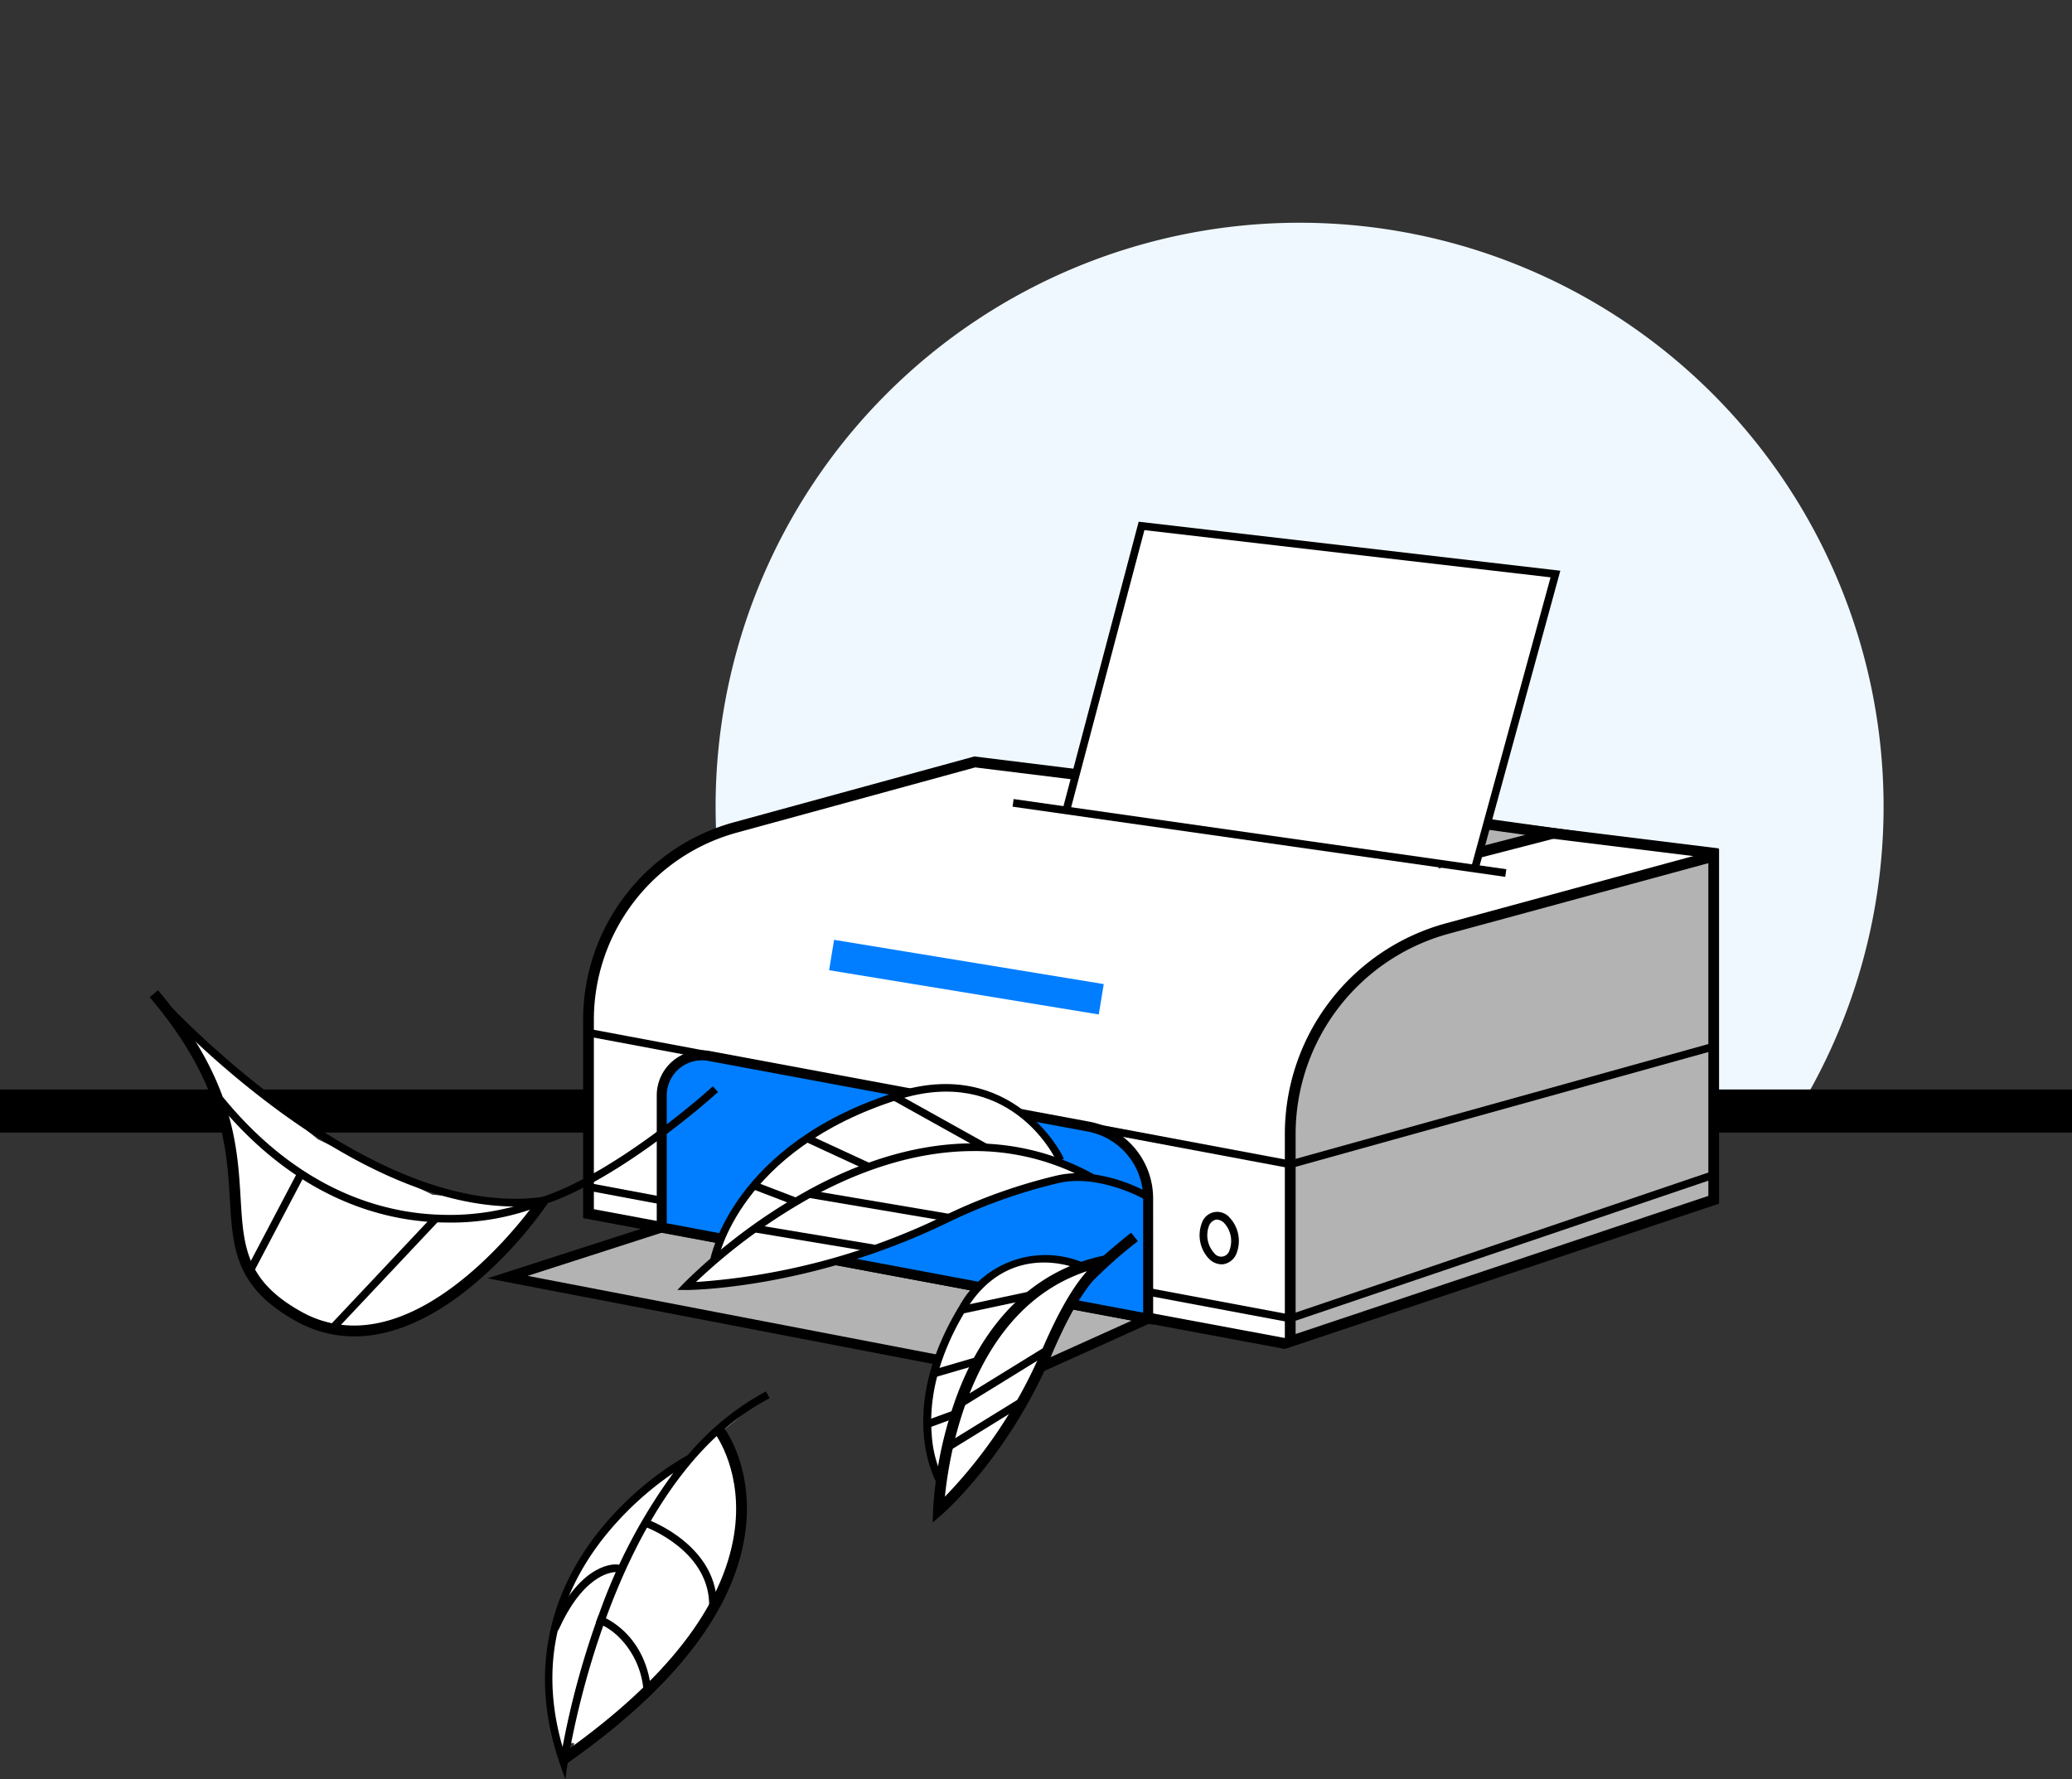
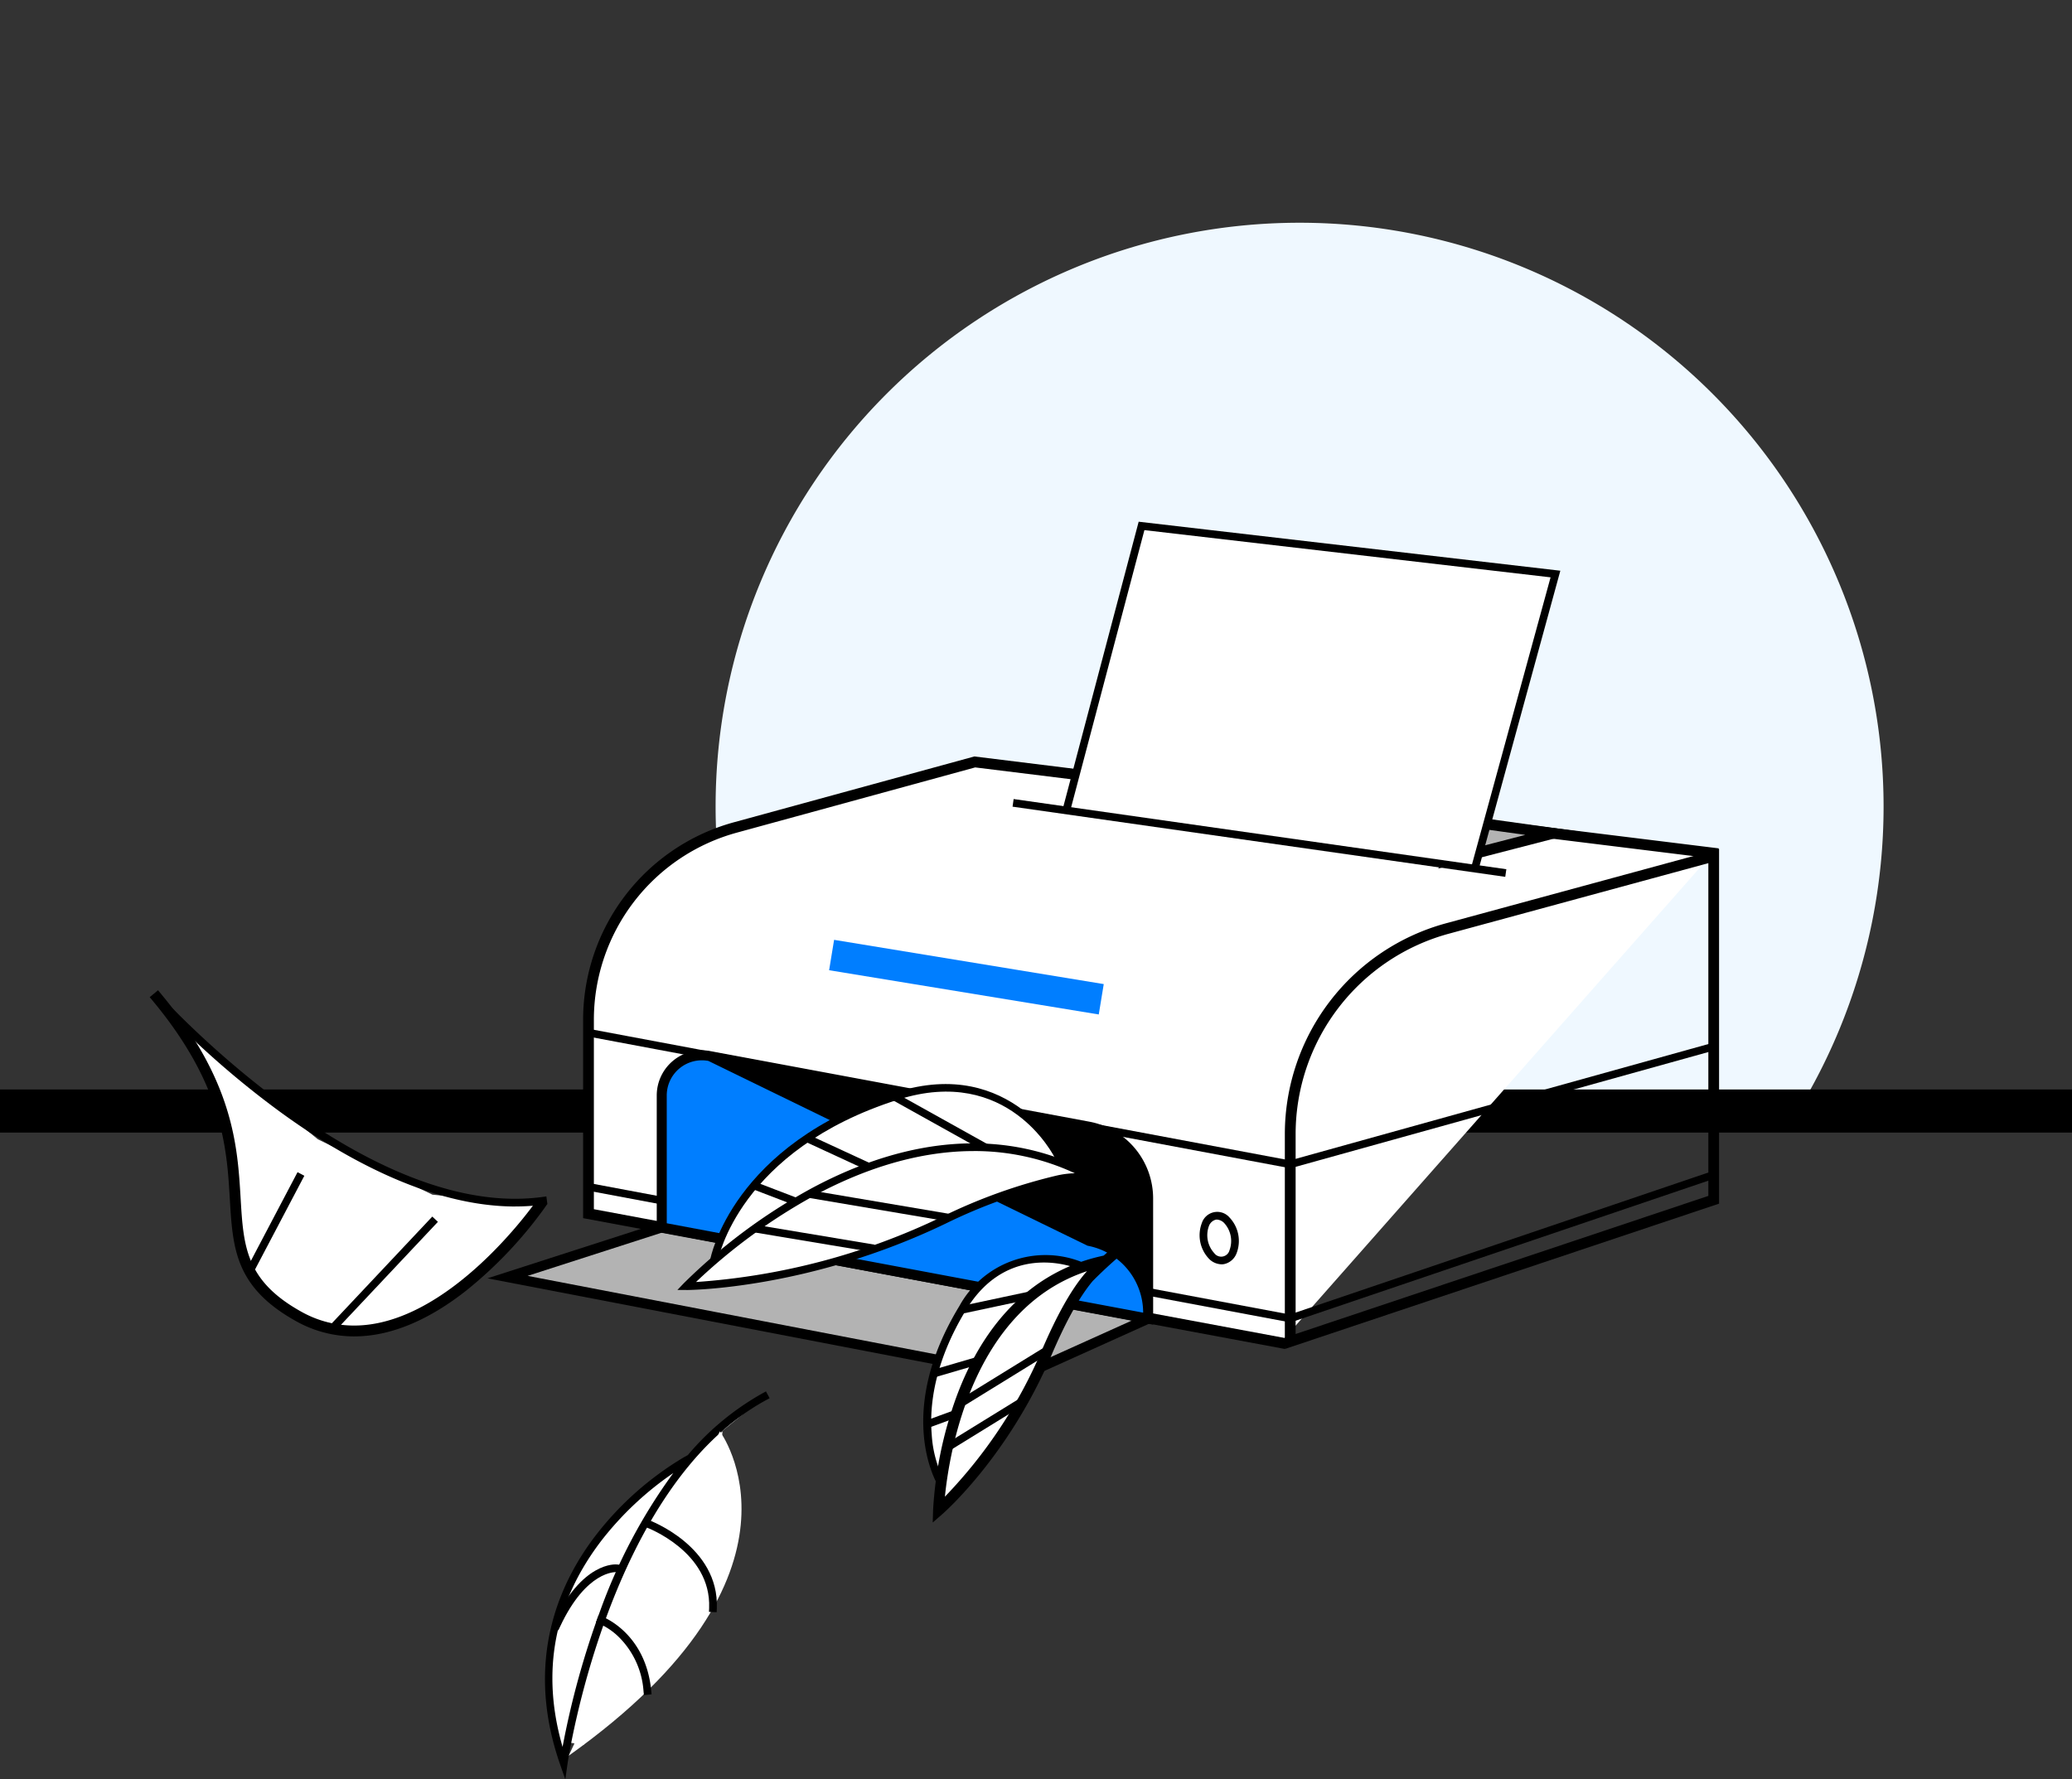
<svg xmlns="http://www.w3.org/2000/svg" id="Group_475" data-name="Group 475" width="329.725" height="283.229" viewBox="0 0 329.725 283.229">
  <rect x="0" y="0" width="329.725" height="283.229" fill="#333333" stroke="none" />
  <defs>
    <clipPath id="clip-path">
      <rect id="Rectangle_828" data-name="Rectangle 828" width="235.927" height="159.736" fill="none" />
    </clipPath>
    <clipPath id="clip-path-2">
      <rect id="Rectangle_844" data-name="Rectangle 844" width="323.356" height="283.229" fill="none" />
    </clipPath>
  </defs>
  <g id="Group_461" data-name="Group 461" transform="translate(83.499 17.108)">
    <g id="Group_460" data-name="Group 460" transform="translate(0)" clip-path="url(#clip-path)">
      <path id="Path_699" data-name="Path 699" d="M260.432,41.457A92.932,92.932,0,1,1,167.5,134.389a92.932,92.932,0,0,1,92.932-92.932" transform="translate(-137.122 -23.111)" fill="#eff8ff" />
    </g>
  </g>
  <rect id="Rectangle_829" data-name="Rectangle 829" width="329.725" height="6.859" transform="translate(0 173.415)" />
  <path id="Path_700" data-name="Path 700" d="M189.392,398.77l-24.539,7.91L246.6,422.4l20.194-9.1" transform="translate(-84.086 -203.4)" fill="#b3b3b3" />
  <path id="Path_701" data-name="Path 701" d="M243.372,422.188l-.247-.048L158.33,405.834l28.248-9.105.487,1.513-22.343,7.2,78.456,15.087,20.689-9.328.654,1.45Z" transform="translate(-80.759 -202.358)" />
  <path id="Path_702" data-name="Path 702" d="M62.208,338.3l3.72,7.192,2.639,6.974.973,14.88,4,10.4,7.719,3.868,8.036,1.983,13.535-4.67,9.728-9.791,5.063-5.554-17.069-1.7-18.237-8.813-20.038-16.41" transform="translate(-31.73 -171.72)" fill="#fff" />
  <g id="Group_463" data-name="Group 463">
    <g id="Group_462" data-name="Group 462" clip-path="url(#clip-path-2)">
      <path id="Path_703" data-name="Path 703" d="M301.277,339.98,191.15,319.446V288.521a31.689,31.689,0,0,1,23.429-30.564l38.043-10.416,117.44,14.5" transform="translate(-97.499 -126.263)" fill="#fff" />
      <path id="Path_704" data-name="Path 704" d="M301.07,340.072,189.4,319.251V287.614a32.614,32.614,0,0,1,24.063-31.392l38.2-10.46,118.459,14.63-.21,1.7L251.792,247.506l-37.88,10.37a30.9,30.9,0,0,0-22.8,29.738v30.212l110.27,20.561Z" transform="translate(-96.607 -125.355)" />
-       <path id="Path_705" data-name="Path 705" d="M486.47,332.84,419.077,355.4V322.343a33.857,33.857,0,0,1,24.972-32.67l42.421-11.537Z" transform="translate(-213.758 -141.868)" fill="#b3b3b3" />
      <path id="Path_706" data-name="Path 706" d="M417.326,355.421V321.175a34.787,34.787,0,0,1,25.6-33.5l43.5-11.832v56.443Zm67.394-77.332-41.34,11.243a33.069,33.069,0,0,0-24.339,31.843v31.863l65.679-21.984Zm.857,53.582h0Z" transform="translate(-212.864 -140.7)" />
      <path id="Path_707" data-name="Path 707" d="M302.255,404.363l-112.3-21.074.226-1.2L302.165,403.1l67.822-23.023.394,1.16-.581.2Z" transform="translate(-96.891 -193.865)" />
      <path id="Path_708" data-name="Path 708" d="M214.94,370.248v-21a6.393,6.393,0,0,1,7.564-6.285L282.84,354.2a11.634,11.634,0,0,1,9.5,11.437v19.14Z" transform="translate(-109.634 -174.878)" fill="#007eff" />
-       <path id="Path_709" data-name="Path 709" d="M292.311,384.905l-78.995-14.824v-21.66a7.189,7.189,0,0,1,8.5-7.067l60.337,11.235a12.433,12.433,0,0,1,10.154,12.219Zm-77.4-16.143L290.72,382.99V364.808a10.841,10.841,0,0,0-8.855-10.656L221.53,342.918a5.6,5.6,0,0,0-6.623,5.5Z" transform="translate(-108.806 -174.051)" />
+       <path id="Path_709" data-name="Path 709" d="M292.311,384.905l-78.995-14.824v-21.66a7.189,7.189,0,0,1,8.5-7.067l60.337,11.235a12.433,12.433,0,0,1,10.154,12.219Zm-77.4-16.143L290.72,382.99a10.841,10.841,0,0,0-8.855-10.656L221.53,342.918a5.6,5.6,0,0,0-6.623,5.5Z" transform="translate(-108.806 -174.051)" />
      <path id="Path_710" data-name="Path 710" d="M472.459,273.258l15.652-4.049-10.493-1.465Z" transform="translate(-240.986 -136.567)" fill="#b3b3b3" />
      <path id="Path_711" data-name="Path 711" d="M467.065,273.878l7.48-7.994,15.21,2.124Zm8.124-6.173-2.839,3.034,8.612-2.228Z" transform="translate(-238.235 -135.619)" />
      <path id="Path_712" data-name="Path 712" d="M346.531,215.809l11.882-44.947,65.869,7.66-12.765,46.635" transform="translate(-176.754 -87.151)" fill="#fff" />
      <path id="Path_713" data-name="Path 713" d="M411.166,225.212l-1.182-.323,12.738-46.538-64.634-7.516-11.9,45.026L345,215.548l.157-.592,12.018-45.46,67.1,7.8Z" transform="translate(-175.974 -86.454)" />
      <rect id="Rectangle_830" data-name="Rectangle 830" width="1.225" height="79.197" transform="translate(161.131 128.399) rotate(-81.892)" />
      <path id="Path_714" data-name="Path 714" d="M302.237,356.373l-.14-.026L189.957,335.3l.226-1.2,112,21.018,67.846-18.878.328,1.18Z" transform="translate(-96.891 -170.413)" />
      <path id="Path_715" data-name="Path 715" d="M393.1,402.066a2.879,2.879,0,0,1-2-.9,5.44,5.44,0,0,1-1.118-5.669,2.578,2.578,0,0,1,4.414-.87,5.44,5.44,0,0,1,1.118,5.668,2.741,2.741,0,0,1-1.952,1.729,2.346,2.346,0,0,1-.459.045m-.715-7.121a1.1,1.1,0,0,0-.217.021,1.616,1.616,0,0,0-1.065,1.012,4.229,4.229,0,0,0,.85,4.308,1.37,1.37,0,0,0,2.433-.479,4.227,4.227,0,0,0-.849-4.308,1.756,1.756,0,0,0-1.152-.554" transform="translate(-198.728 -200.823)" />
      <path id="Path_716" data-name="Path 716" d="M231.934,380.818s3.093-17.875,29.162-26.13c18.11-5.735,25.689,9.731,25.689,9.731" transform="translate(-118.302 -180.264)" fill="#fff" />
      <path id="Path_717" data-name="Path 717" d="M231.7,380.9l-1.207-.209.1-.6c.031-.183,3.459-18.337,29.58-26.609,18.4-5.824,26.346,9.886,26.424,10.046l.269.549-1.1.539-.27-.549c-.3-.611-7.574-14.92-24.954-9.417-25.419,8.049-28.713,25.475-28.743,25.65Z" transform="translate(-117.564 -179.637)" />
      <rect id="Rectangle_831" data-name="Rectangle 831" width="1.225" height="7.734" transform="matrix(0.358, -0.934, 0.934, 0.358, 119.774, 189.279)" />
      <rect id="Rectangle_832" data-name="Rectangle 832" width="1.225" height="11.62" transform="translate(127.981 181.65) rotate(-65.184)" />
      <rect id="Rectangle_833" data-name="Rectangle 833" width="1.225" height="17.048" transform="matrix(0.487, -0.874, 0.874, 0.487, 142.125, 175.152)" />
      <path id="Path_718" data-name="Path 718" d="M295.59,380.164s-7.138-3.9-13.6-2.376a86.34,86.34,0,0,0-18.024,6.468c-21.992,10.6-41.052,10.538-41.052,10.538s32.615-34.245,63.973-17.585" transform="translate(-113.702 -190.07)" fill="#fff" />
      <path id="Path_719" data-name="Path 719" d="M221.433,394.8h0l-1.423,0,.981-1.03a90.477,90.477,0,0,1,20.381-15.157c15.986-8.578,31.312-9.458,44.323-2.546l.54.287-.019.036a26.068,26.068,0,0,1,8.187,2.635l.537.293-.587,1.074-.537-.293c-.069-.038-7.011-3.772-13.164-2.317a85.548,85.548,0,0,0-17.9,6.424c-21.774,10.5-40.966,10.6-41.317,10.6m45.719-22.118c-9.574,0-18.439,3.376-25.2,7.006a90.588,90.588,0,0,0-18.977,13.837A106.773,106.773,0,0,0,262.218,383.1a86.739,86.739,0,0,1,18.15-6.512,14.337,14.337,0,0,1,2.893-.367,37.776,37.776,0,0,0-16.108-3.536" transform="translate(-112.218 -189.47)" />
      <rect id="Rectangle_834" data-name="Rectangle 834" width="1.225" height="19.376" transform="translate(119.86 196.133) rotate(-80.527)" />
      <rect id="Rectangle_835" data-name="Rectangle 835" width="1.225" height="22.476" transform="matrix(0.167, -0.986, 0.986, 0.167, 128.697, 190.665)" />
      <path id="Path_720" data-name="Path 720" d="M303.391,444.677s-6.76-11.113,3.425-27.867c7.076-11.639,18.464-6.861,18.464-6.861" transform="translate(-153.628 -208.606)" fill="#fff" />
      <path id="Path_721" data-name="Path 721" d="M302.513,444.908l-.317-.522c-.284-.467-6.836-11.625,3.425-28.5a15.616,15.616,0,0,1,19.224-7.107l.564.236-.472,1.129-.565-.235c-.446-.186-11-4.422-17.7,6.614-5.154,8.477-5.809,15.43-5.451,19.77a18.658,18.658,0,0,0,2.026,7.462l.316.523Z" transform="translate(-152.956 -207.997)" />
      <rect id="Rectangle_836" data-name="Rectangle 836" width="5.892" height="1.224" transform="translate(147.237 226.157) rotate(-20.125)" />
      <rect id="Rectangle_837" data-name="Rectangle 837" width="8.678" height="1.225" transform="translate(148.134 218.133) rotate(-16.311)" />
      <rect id="Rectangle_838" data-name="Rectangle 838" width="12.57" height="1.224" transform="translate(152.782 207.922) rotate(-12.035)" />
      <path id="Path_722" data-name="Path 722" d="M335.342,402.951a73.711,73.711,0,0,0-6.635,5.939c-2.171,2.6-4.357,6.546-6.684,11.995a74.281,74.281,0,0,1-17.2,25.054s1.006-33.768,25.8-39.561" transform="translate(-155.48 -205.532)" fill="#fff" />
      <path id="Path_723" data-name="Path 723" d="M302.954,446.612l.058-1.954a63.037,63.037,0,0,1,3.654-17.877c4.488-12.277,12.375-20.055,22.808-22.493l.69-.161c1.769-1.553,3.563-3,3.688-3.1l.668-.538,1.075,1.337-.668.537a73.742,73.742,0,0,0-6.514,5.821c-2.1,2.51-4.239,6.364-6.553,11.782-6.875,16.1-17,24.994-17.428,25.365Zm24.562-40c-18.194,5.986-21.9,28.7-22.622,35.894a76.982,76.982,0,0,0,15.388-23.218c2.381-5.573,4.61-9.566,6.814-12.208.121-.145.262-.3.419-.469" transform="translate(-154.527 -204.277)" />
      <rect id="Rectangle_839" data-name="Rectangle 839" width="15.188" height="1.225" transform="translate(150.041 230.127) rotate(-31.656)" />
      <rect id="Rectangle_840" data-name="Rectangle 840" width="16.721" height="1.225" transform="translate(152.34 222.993) rotate(-31.656)" />
      <path id="Path_724" data-name="Path 724" d="M81.174,376.821a18.9,18.9,0,0,1-9.348-2.474c-9.625-5.387-9.99-11.566-10.452-19.388-.475-8.039-1.066-18.045-12.2-31.476l-.548-.66,1.321-1.1.547.66c11.5,13.865,12.106,24.181,12.6,32.47.447,7.584.771,13.064,9.577,17.992a17.106,17.106,0,0,0,8.476,2.249c15.086,0,28.684-19.386,28.845-19.619l.487-.7,1.411.973-.487.706a67.287,67.287,0,0,1-12.288,12.979c-6.2,4.908-12.265,7.386-17.933,7.387" transform="translate(-24.801 -164.103)" />
-       <path id="Path_725" data-name="Path 725" d="M107.289,374.614q-.785,0-1.6-.03c-9.07-.335-22.473-3.85-34.818-18.694l-.392-.471.942-.783.391.471c12.037,14.473,25.059,17.913,33.863,18.251a39.3,39.3,0,0,0,16.434-2.767l.065-.026c12.084-4.007,26.609-17.094,26.754-17.226l.454-.411.823.907-.454.412c-.147.133-14.834,13.368-27.159,17.47a39.369,39.369,0,0,1-15.305,2.9" transform="translate(-35.95 -180.018)" />
      <rect id="Rectangle_841" data-name="Rectangle 841" width="24.556" height="1.225" transform="translate(51.964 211.526) rotate(-46.735)" />
      <rect id="Rectangle_842" data-name="Rectangle 842" width="18.098" height="1.225" transform="translate(38.922 202.596) rotate(-62.257)" />
      <rect id="Rectangle_843" data-name="Rectangle 843" width="4.899" height="43.475" transform="matrix(0.162, -0.987, 0.987, 0.162, 131.94, 154.432)" fill="#007eff" />
      <path id="Path_726" data-name="Path 726" d="M107.153,356.5c-13.72,0-27.712-7.98-37.447-15.082A144.414,144.414,0,0,1,49.732,323.7l-.41-.456.911-.819.409.456c.307.341,29.43,32.389,56.481,32.391a32.231,32.231,0,0,0,4.371-.292l.607-.083.166,1.214-.607.083a33.187,33.187,0,0,1-4.507.3" transform="translate(-25.158 -164.459)" />
      <path id="Path_727" data-name="Path 727" d="M187.2,510.894l14.853-15.009,4.419-17.031,1.348-13.824-3.566,2.494L195.029,477.6l-9.411,15.576-3.6,14.331v6.873l3.723.523Z" transform="translate(-92.844 -237.196)" fill="#fff" />
      <path id="Path_728" data-name="Path 728" d="M200.118,463.885s-30.5,16.617-19.506,48.2c0,0,6.266-44.392,31.934-58.334" transform="translate(-90.905 -231.443)" fill="#fff" />
      <path id="Path_729" data-name="Path 729" d="M180.248,513.807l-.831-2.387c-5.77-16.573-.073-29.006,5.723-36.518a49.9,49.9,0,0,1,14.069-12.42l.531-.29a43.016,43.016,0,0,1,11.9-9.847l.538-.292.584,1.076-.538.293c-25.1,13.634-31.558,57.441-31.62,57.882Zm17.181-48.758a50.683,50.683,0,0,0-11.346,10.635c-7.634,9.915-9.738,20.99-6.27,32.951a134.162,134.162,0,0,1,5.95-21.568,87.244,87.244,0,0,1,11.666-22.017" transform="translate(-90.288 -230.578)" />
      <path id="Path_730" data-name="Path 730" d="M208.777,465.029s16.866,22.513-24.056,51.628" transform="translate(-94.22 -237.196)" fill="#fff" />
-       <path id="Path_731" data-name="Path 731" d="M183.275,516.6l-.994-1.4.7-.5c16-11.38,25.019-23.005,26.82-34.554,1.521-9.753-2.908-15.8-2.953-15.862l-.514-.686,1.372-1.028.514.687c.2.269,4.906,6.694,3.275,17.154-1.875,12.022-11.134,24.029-27.52,35.686Z" transform="translate(-92.976 -235.946)" />
      <path id="Path_732" data-name="Path 732" d="M195.153,526.394s6.545,2.463,7.4,11.246" transform="translate(-99.541 -268.496)" fill="#fff" />
      <path id="Path_733" data-name="Path 733" d="M201.187,537.488l-.06-.61a13.437,13.437,0,0,0-3.8-8.5,10.425,10.425,0,0,0-3.21-2.235l-.571-.219.432-1.143.572.216c.282.106,6.912,2.7,7.8,11.76l.06.609Z" transform="translate(-98.72 -267.675)" />
-       <path id="Path_734" data-name="Path 734" d="M210.268,495.01s10.821,3.888,10.44,13.461" transform="translate(-107.251 -252.488)" fill="#fff" />
      <path id="Path_735" data-name="Path 735" d="M220.48,508.292l-1.224-.049.025-.612c.358-9-9.932-12.823-10.036-12.861l-.575-.207.414-1.152.576.207c.113.041,11.239,4.155,10.845,14.062Z" transform="translate(-106.435 -251.673)" />
      <path id="Path_736" data-name="Path 736" d="M190.337,509.513s-5.09-.577-9.583,9.058" transform="translate(-92.197 -259.883)" fill="#fff" />
      <path id="Path_737" data-name="Path 737" d="M180.2,518.747l-1.11-.518.259-.555c4.625-9.921,9.982-9.434,10.207-9.409l.608.069-.138,1.217-.6-.068c-.1-.006-4.773-.28-8.964,8.708Z" transform="translate(-91.35 -259.244)" />
    </g>
  </g>
</svg>